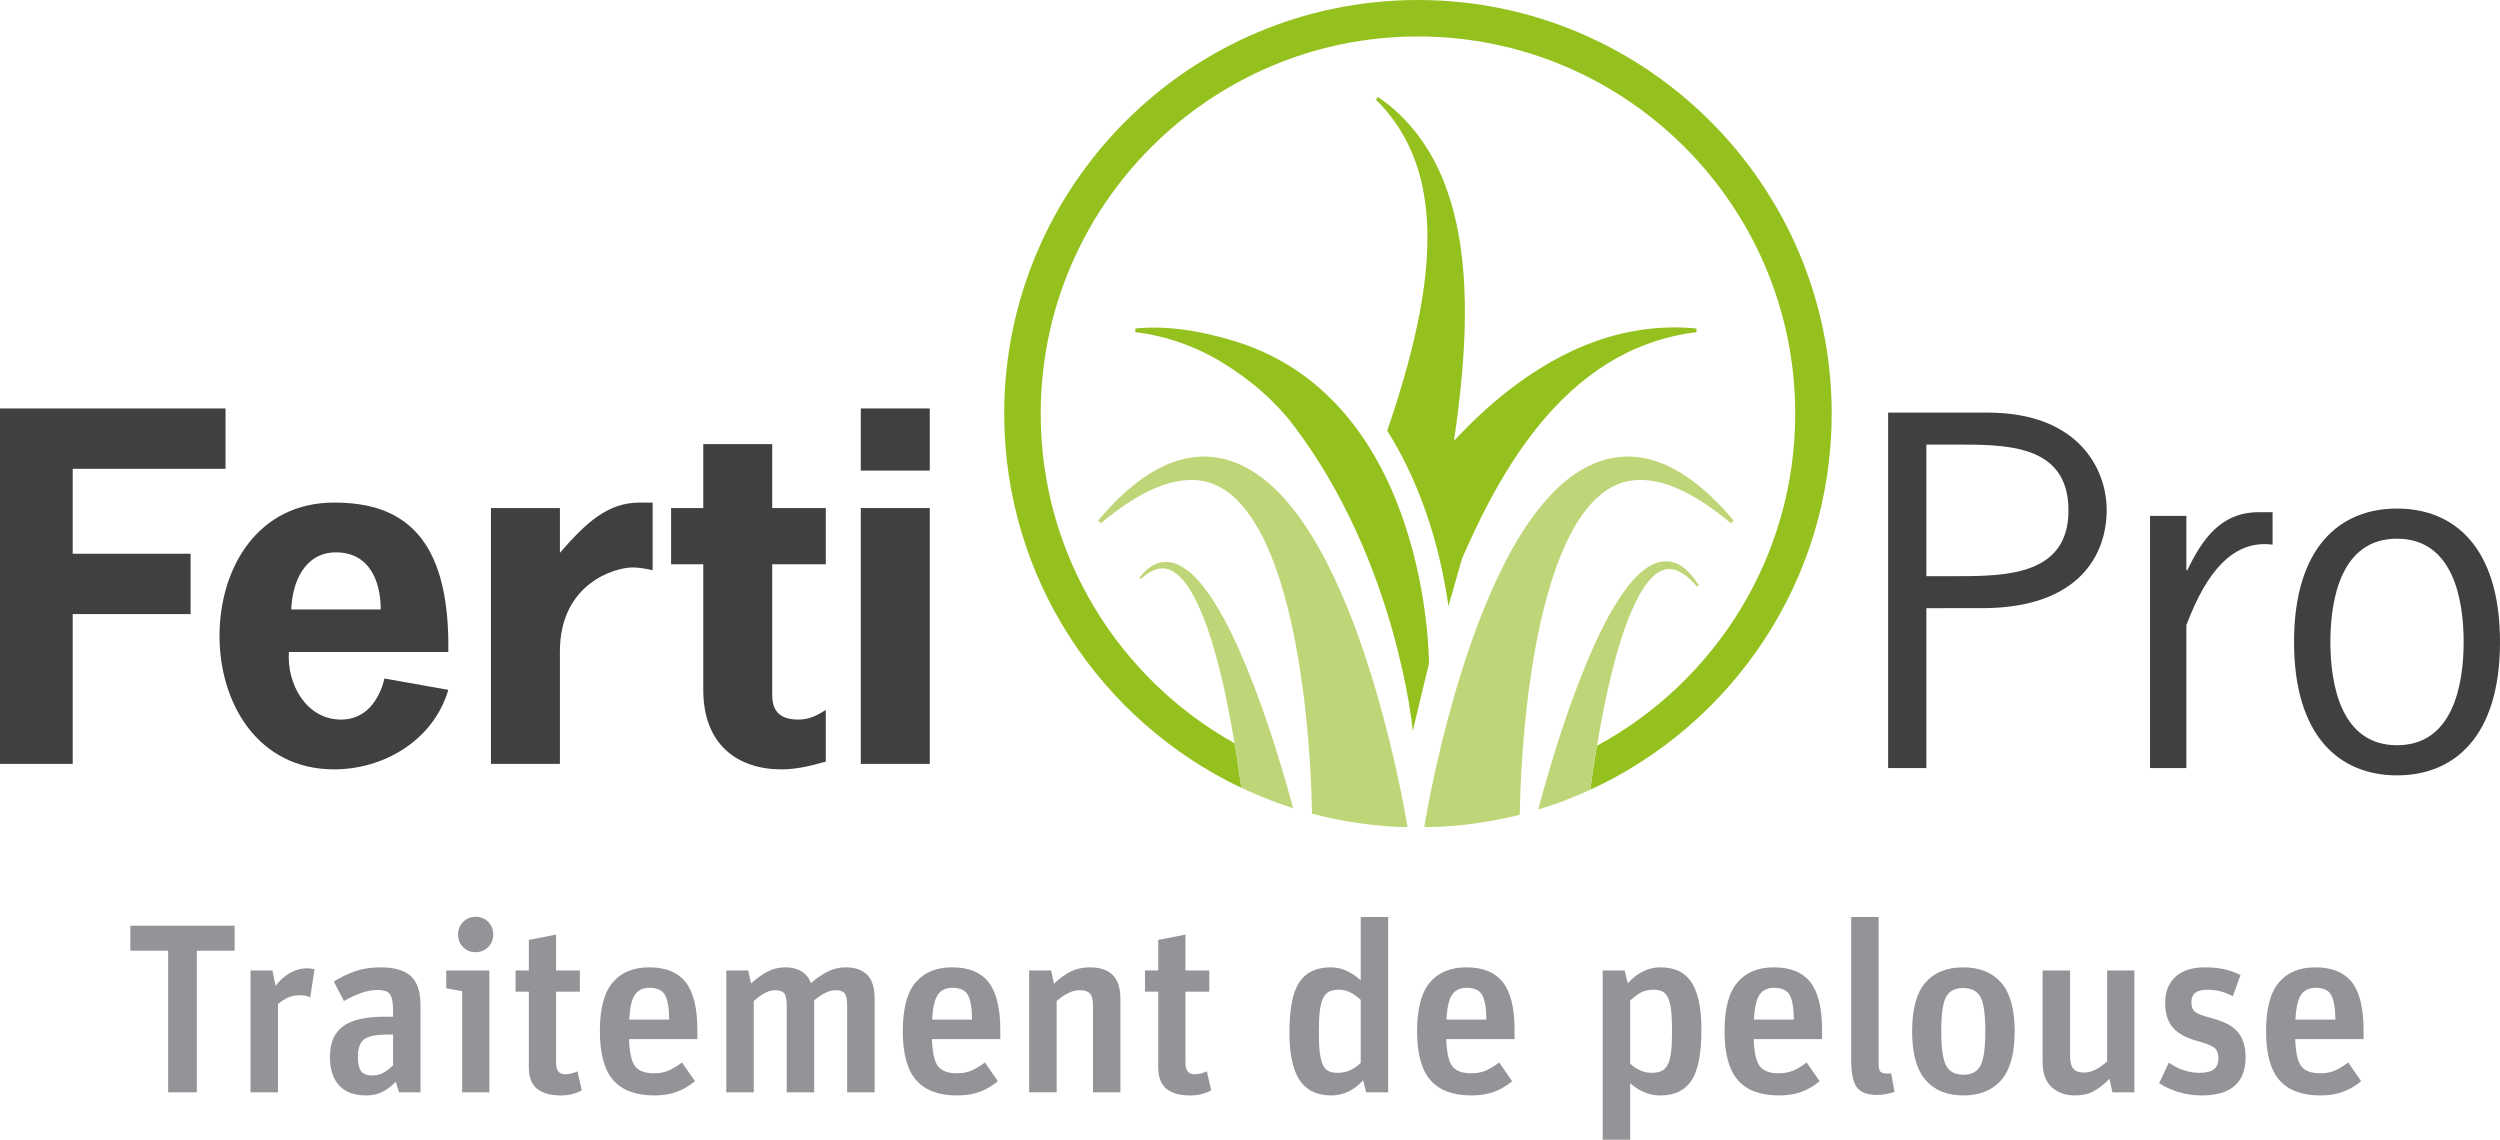
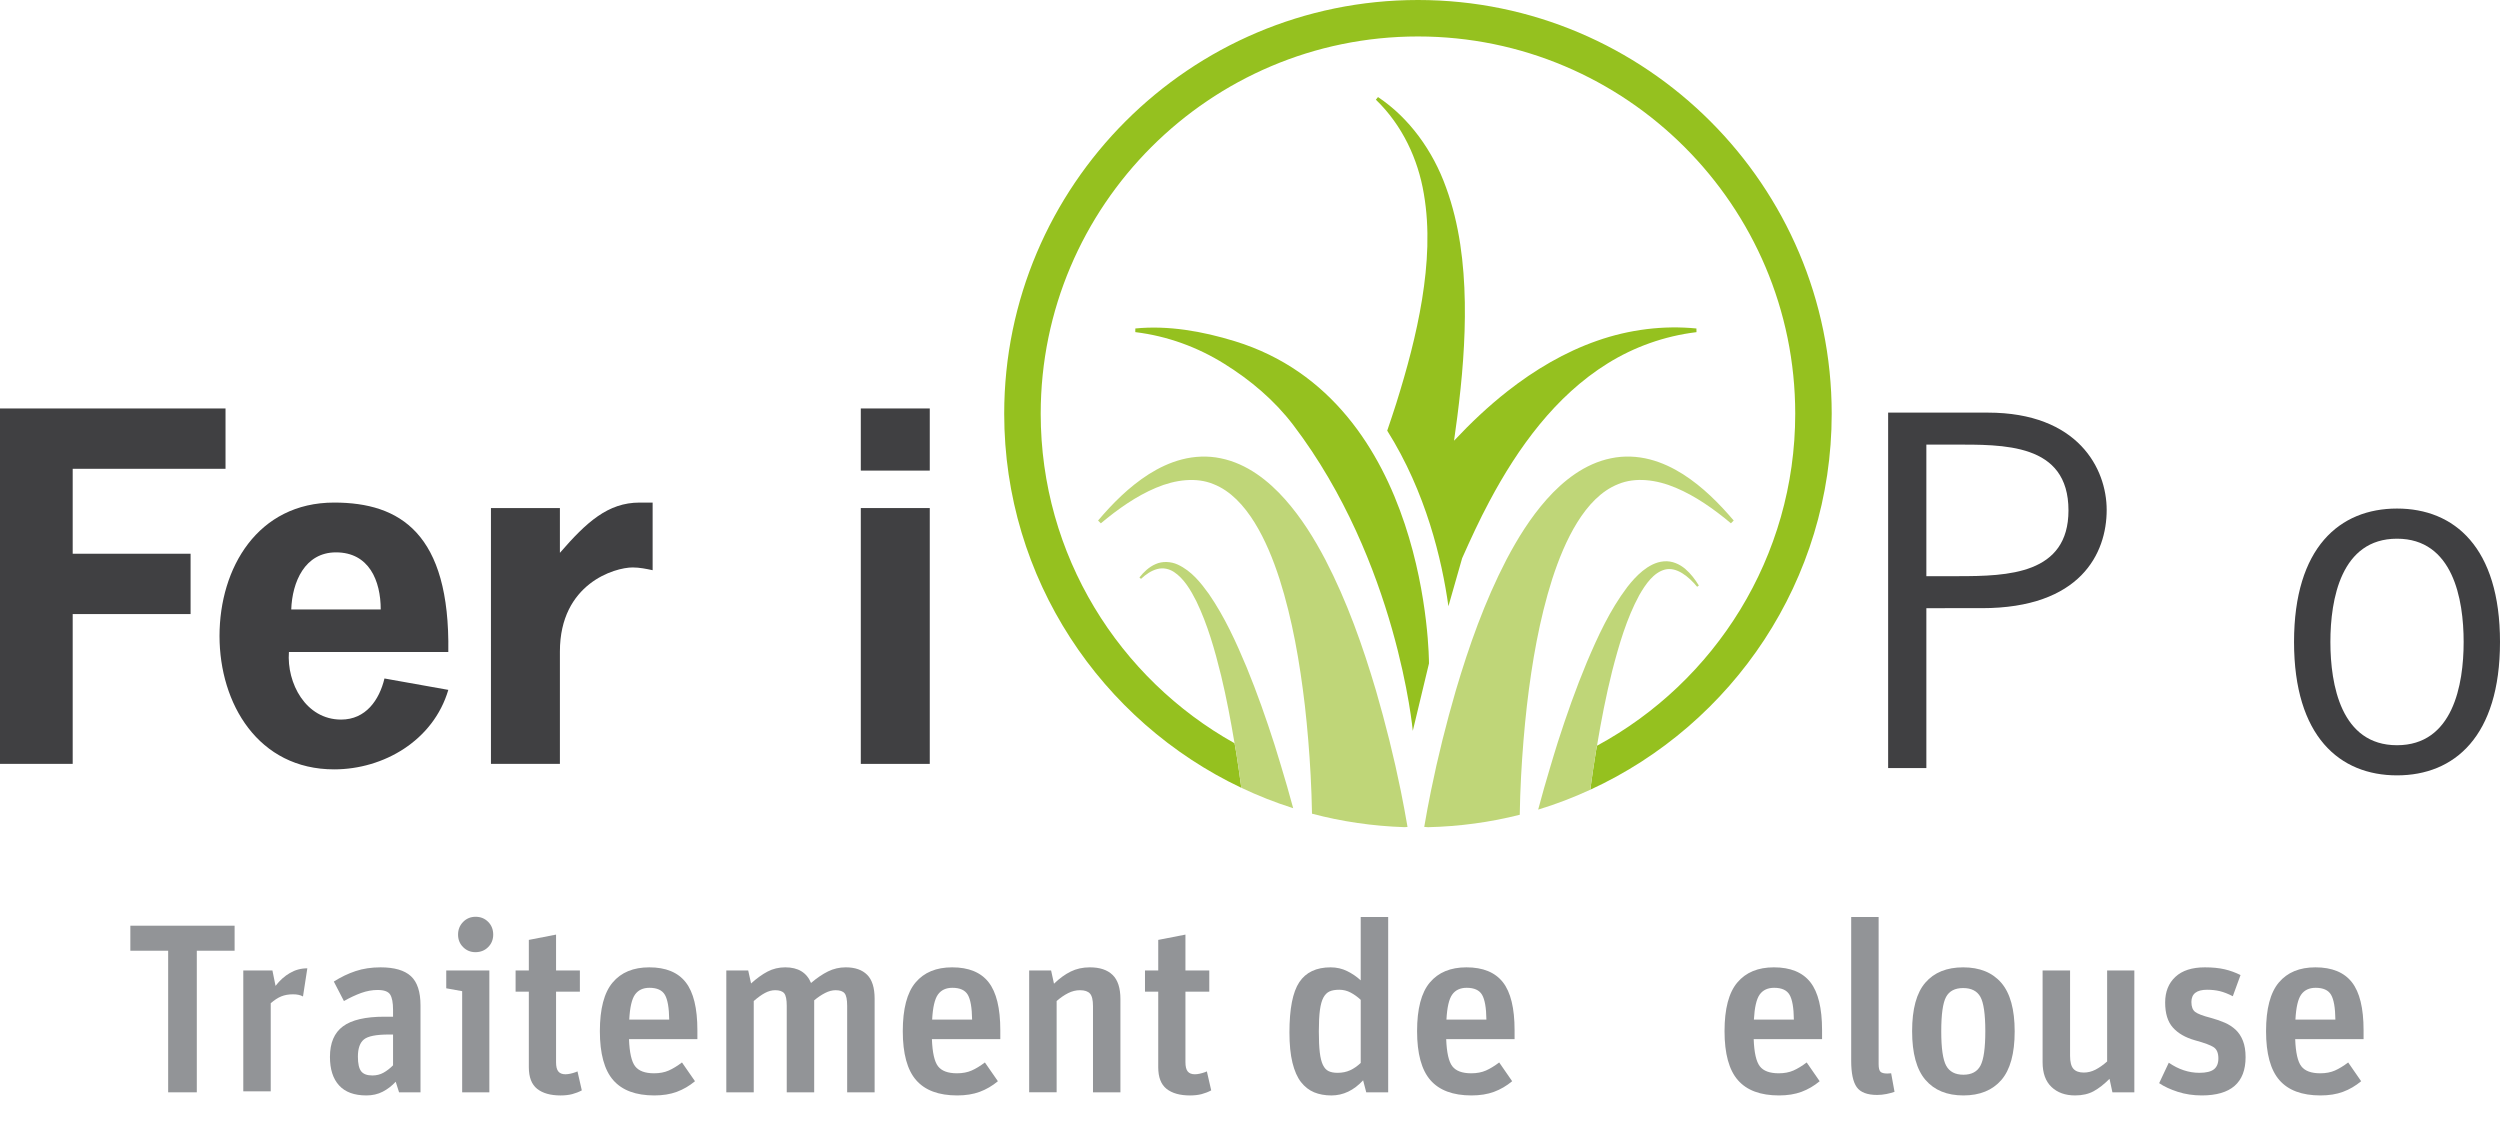
<svg xmlns="http://www.w3.org/2000/svg" version="1.1" id="Calque_1" x="0px" y="0px" width="272.405px" height="124.188px" viewBox="0 0 272.405 124.188" enable-background="new 0 0 272.405 124.188" xml:space="preserve">
  <g>
    <g>
      <g>
        <path fill="#404042" d="M24.575,51.078H7.921v9.259h12.845v6.571H7.921v16.327H0V44.507h24.574V51.078z" />
        <path fill="#404042" d="M31.481,71.042c-0.254,3.383,1.828,7.365,5.688,7.365c2.691,0,4.164-2.141,4.723-4.479l6.957,1.242     c-1.627,5.525-7.058,8.662-12.441,8.662c-8.275,0-12.489-7.167-12.489-14.535c0-7.417,4.163-14.536,12.489-14.536     c7.16,0,12.643,3.334,12.441,16.28H31.481z M41.485,66.409c0-3.135-1.271-6.222-4.875-6.222c-3.402,0-4.772,3.236-4.875,6.222     H41.485z" />
        <path fill="#404042" d="M61.008,60.238c2.894-3.336,5.229-5.476,8.682-5.476h1.422v7.369c-0.709-0.151-1.422-0.301-2.183-0.301     c-1.929,0-7.921,1.744-7.921,9.161v12.245h-7.513V55.359h7.513V60.238z" />
-         <path fill="#404042" d="M84.141,55.359h5.84v6.123h-5.84v14.187c0,1.345,0.406,2.738,2.846,2.738     c1.269,0,2.082-0.497,2.994-1.045v5.625c-1.573,0.447-3.199,0.846-4.822,0.846c-4.672,0-8.529-2.588-8.529-8.662V61.482h-3.506     v-6.123h3.506V48.39h7.512V55.359z" />
        <path fill="#404042" d="M101.309,51.277h-7.515v-6.77h7.515V51.277z M101.309,83.235h-7.515V55.359h7.515V83.235z" />
      </g>
      <g>
        <path fill="#404042" d="M216.602,44.96c9.85,0,12.946,6.123,12.946,10.604c0,4.729-2.843,10.703-13.606,10.703H209.9V83.69     h-4.165V44.96H216.602z M209.9,62.781h3.45c5.435,0,12.035-0.199,12.035-7.168c0-7.368-7.107-7.168-12.592-7.168H209.9V62.781z" />
-         <path fill="#404042" d="M238.231,62.134h0.104c1.574-3.285,3.604-6.323,7.77-6.323h1.521v3.536     c-5.178-0.698-7.869,4.779-9.395,8.762V83.69h-3.958V56.21h3.958V62.134z" />
        <path fill="#404042" d="M249.963,69.949c0-10.304,4.975-14.536,11.219-14.536c6.247,0,11.223,4.232,11.223,14.536     c0,10.305-4.976,14.536-11.223,14.536C254.938,84.485,249.963,80.254,249.963,69.949z M268.444,69.949     c0-4.68-1.168-11.251-7.262-11.251c-6.091,0-7.258,6.571-7.258,11.251c0,4.681,1.167,11.252,7.258,11.252     C267.276,81.201,268.444,74.63,268.444,69.949z" />
      </g>
    </g>
    <g>
      <g>
        <path fill="#929497" d="M18.323,103.593h-4.12v-2.727h11.36v2.727h-4.119v15.428h-3.121V103.593z" />
-         <path fill="#929497" d="M27.295,105.745h2.389l0.34,1.679c0.455-0.595,0.975-1.063,1.561-1.403     c0.587-0.342,1.22-0.512,1.902-0.512c0.281,0,0.541,0.035,0.787,0.104l-0.473,3.069c-0.279-0.158-0.638-0.236-1.076-0.236     c-0.49,0-0.918,0.074-1.285,0.224c-0.367,0.147-0.752,0.397-1.154,0.747v9.604h-2.99V105.745z" />
+         <path fill="#929497" d="M27.295,105.745h2.389l0.34,1.679c0.455-0.595,0.975-1.063,1.561-1.403     c0.587-0.342,1.22-0.512,1.902-0.512l-0.473,3.069c-0.279-0.158-0.638-0.236-1.076-0.236     c-0.49,0-0.918,0.074-1.285,0.224c-0.367,0.147-0.752,0.397-1.154,0.747v9.604h-2.99V105.745z" />
        <path fill="#929497" d="M36.95,118.272c-0.665-0.725-0.998-1.762-0.998-3.109c0-1.521,0.473-2.633,1.418-3.33     c0.945-0.701,2.449-1.051,4.512-1.051h0.945v-0.762c0-0.768-0.105-1.32-0.314-1.652s-0.666-0.498-1.365-0.498     c-0.594,0-1.191,0.109-1.797,0.326c-0.602,0.221-1.229,0.512-1.876,0.88l-1.101-2.124c0.768-0.49,1.561-0.871,2.375-1.141     c0.812-0.271,1.717-0.408,2.714-0.408c1.503,0,2.606,0.318,3.306,0.957c0.699,0.64,1.05,1.703,1.05,3.188v9.473h-2.335     l-0.367-1.154c-0.419,0.454-0.893,0.816-1.416,1.088c-0.525,0.271-1.121,0.406-1.784,0.406     C38.602,119.36,37.615,118.999,36.95,118.272z M41.791,116.881c0.359-0.2,0.704-0.468,1.036-0.8v-3.357h-0.473     c-1.364,0-2.266,0.178-2.702,0.537c-0.438,0.357-0.655,0.984-0.655,1.877c0,0.75,0.118,1.281,0.354,1.588     c0.236,0.306,0.643,0.459,1.221,0.459C41.024,117.185,41.433,117.083,41.791,116.881z" />
        <path fill="#929497" d="M50.358,108l-1.734-0.313v-1.941h4.697v13.275h-2.963V108z M50.46,103.199     c-0.367-0.367-0.549-0.822-0.549-1.363c0-0.543,0.182-1.001,0.549-1.378c0.367-0.375,0.823-0.564,1.364-0.564     c0.543,0,0.998,0.184,1.365,0.552c0.367,0.366,0.552,0.831,0.552,1.391c0,0.541-0.185,0.996-0.552,1.363s-0.83,0.551-1.392,0.551     C51.274,103.75,50.828,103.566,50.46,103.199z" />
        <path fill="#929497" d="M56.18,105.745h1.443v-3.332l2.966-0.577v3.909h2.596v2.308h-2.596v7.688     c0,0.473,0.081,0.809,0.249,1.009c0.164,0.202,0.424,0.304,0.773,0.304c0.314,0,0.691-0.079,1.128-0.236     c0.089-0.036,0.147-0.062,0.185-0.079l0.471,2.071c-0.333,0.176-0.683,0.311-1.05,0.408c-0.366,0.094-0.786,0.143-1.259,0.143     c-1.101,0-1.955-0.24-2.559-0.721c-0.602-0.482-0.904-1.264-0.904-2.349v-8.238H56.18V105.745z" />
        <path fill="#929497" d="M66.819,117.695c-0.971-1.11-1.456-2.891-1.456-5.341c0-2.428,0.463-4.197,1.392-5.298     c0.926-1.103,2.256-1.653,3.988-1.653c1.8,0,3.125,0.543,3.973,1.627c0.85,1.084,1.273,2.824,1.273,5.221v0.973h-7.451     c0.052,1.467,0.275,2.455,0.67,2.963s1.079,0.761,2.06,0.761c0.61,0,1.146-0.101,1.601-0.302     c0.453-0.201,0.934-0.494,1.441-0.879l1.418,2.045c-0.613,0.509-1.273,0.893-1.982,1.156c-0.707,0.262-1.524,0.393-2.451,0.393     C69.282,119.36,67.792,118.808,66.819,117.695z M69.193,108.368c-0.35,0.49-0.56,1.4-0.628,2.729h4.354     c-0.017-1.293-0.175-2.195-0.474-2.703c-0.297-0.507-0.856-0.761-1.68-0.761C70.067,107.633,69.542,107.88,69.193,108.368z" />
        <path fill="#929497" d="M79.137,105.745h2.389l0.312,1.415c0.613-0.56,1.212-0.991,1.799-1.298     c0.586-0.306,1.229-0.459,1.928-0.459c1.399,0,2.336,0.568,2.806,1.705c0.631-0.542,1.249-0.962,1.851-1.259     c0.604-0.298,1.248-0.446,1.928-0.446c1.016,0,1.793,0.271,2.336,0.814c0.541,0.541,0.814,1.408,0.814,2.596v10.207h-2.992v-9.42     c0-0.682-0.092-1.137-0.275-1.363c-0.184-0.228-0.51-0.342-0.983-0.342c-0.367,0-0.749,0.102-1.141,0.301     c-0.394,0.201-0.793,0.469-1.194,0.801v10.023h-2.99v-9.42c0-0.682-0.092-1.137-0.275-1.363     c-0.184-0.228-0.514-0.342-0.986-0.342c-0.366,0-0.738,0.102-1.113,0.301c-0.377,0.201-0.783,0.496-1.221,0.88v9.944h-2.99     V105.745z" />
        <path fill="#929497" d="M99.825,117.695c-0.971-1.11-1.456-2.891-1.456-5.341c0-2.428,0.464-4.197,1.39-5.298     c0.926-1.103,2.256-1.653,3.988-1.653c1.803,0,3.127,0.543,3.975,1.627s1.273,2.824,1.273,5.221v0.973h-7.453     c0.055,1.467,0.275,2.455,0.67,2.963c0.394,0.508,1.081,0.761,2.059,0.761c0.613,0,1.146-0.101,1.602-0.302     s0.936-0.494,1.443-0.879l1.416,2.045c-0.613,0.509-1.273,0.893-1.98,1.156c-0.709,0.262-1.527,0.393-2.453,0.393     C102.286,119.36,100.795,118.808,99.825,117.695z M102.199,108.368c-0.35,0.49-0.562,1.4-0.63,2.729h4.354     c-0.017-1.293-0.174-2.195-0.47-2.703c-0.298-0.507-0.856-0.761-1.681-0.761C103.073,107.633,102.549,107.88,102.199,108.368z" />
        <path fill="#929497" d="M112.14,105.745h2.39l0.314,1.442c0.594-0.577,1.202-1.019,1.822-1.325     c0.621-0.306,1.316-0.459,2.084-0.459c1.087,0,1.912,0.275,2.48,0.827c0.57,0.55,0.853,1.43,0.853,2.636v10.154h-2.989v-9.394     c0-0.664-0.109-1.12-0.328-1.363c-0.219-0.245-0.581-0.368-1.089-0.368c-0.438,0-0.866,0.104-1.286,0.315     c-0.418,0.21-0.84,0.497-1.258,0.865v9.944h-2.993V105.745z" />
        <path fill="#929497" d="M124.761,105.745h1.443v-3.332l2.964-0.577v3.909h2.598v2.308h-2.598v7.688     c0,0.473,0.083,0.809,0.25,1.009c0.166,0.202,0.424,0.304,0.774,0.304c0.312,0,0.689-0.079,1.128-0.236     c0.086-0.036,0.147-0.062,0.182-0.079l0.474,2.071c-0.333,0.176-0.683,0.311-1.05,0.408c-0.367,0.094-0.788,0.143-1.258,0.143     c-1.104,0-1.957-0.24-2.561-0.721c-0.603-0.482-0.903-1.264-0.903-2.349v-8.238h-1.443V105.745z" />
        <path fill="#929497" d="M143.191,119.021c-0.55-0.229-1.027-0.6-1.432-1.115c-0.401-0.516-0.712-1.221-0.931-2.111     c-0.22-0.894-0.328-1.994-0.328-3.307c0-2.57,0.359-4.395,1.076-5.47c0.717-1.077,1.854-1.614,3.412-1.614     c0.648,0,1.246,0.137,1.798,0.408c0.55,0.27,1.044,0.607,1.48,1.009v-6.9h2.993v19.101h-2.39l-0.341-1.312     c-1.014,1.102-2.169,1.652-3.465,1.652C144.368,119.36,143.743,119.248,143.191,119.021z M147.114,116.618     c0.402-0.184,0.786-0.449,1.153-0.799v-6.875c-0.333-0.314-0.694-0.576-1.089-0.787c-0.392-0.209-0.808-0.312-1.246-0.312     c-0.436,0-0.791,0.061-1.062,0.182c-0.271,0.123-0.495,0.348-0.671,0.67c-0.174,0.324-0.3,0.778-0.379,1.364     c-0.078,0.586-0.117,1.359-0.117,2.322c0,0.944,0.033,1.71,0.103,2.294c0.071,0.588,0.185,1.041,0.343,1.365     s0.361,0.547,0.615,0.669c0.254,0.124,0.582,0.185,0.983,0.185C146.254,116.896,146.71,116.804,147.114,116.618z" />
        <path fill="#929497" d="M155.861,117.695c-0.968-1.11-1.453-2.891-1.453-5.341c0-2.428,0.46-4.197,1.39-5.298     c0.926-1.103,2.256-1.653,3.987-1.653c1.801,0,3.126,0.543,3.976,1.627c0.848,1.084,1.271,2.824,1.271,5.221v0.973h-7.451     c0.054,1.467,0.275,2.455,0.67,2.963s1.078,0.761,2.059,0.761c0.611,0,1.146-0.101,1.602-0.302     c0.453-0.201,0.934-0.494,1.443-0.879l1.414,2.045c-0.611,0.509-1.271,0.893-1.979,1.156c-0.709,0.262-1.527,0.393-2.455,0.393     C158.325,119.36,156.832,118.808,155.861,117.695z M158.238,108.368c-0.353,0.49-0.562,1.4-0.63,2.729h4.354     c-0.017-1.293-0.175-2.195-0.474-2.703c-0.295-0.507-0.856-0.761-1.677-0.761C159.112,107.633,158.585,107.88,158.238,108.368z" />
-         <path fill="#929497" d="M174.635,105.745h2.387l0.34,1.391c1.066-1.154,2.248-1.732,3.545-1.732c0.697,0,1.32,0.11,1.861,0.329     c0.543,0.218,1.008,0.584,1.402,1.101c0.394,0.516,0.697,1.217,0.906,2.1s0.314,1.973,0.314,3.265     c0,2.591-0.359,4.431-1.076,5.524c-0.717,1.092-1.852,1.639-3.408,1.639c-0.648,0-1.252-0.127-1.813-0.379     c-0.56-0.253-1.05-0.573-1.468-0.959v6.165h-2.99V105.745z M181.01,116.711c0.277-0.122,0.504-0.341,0.682-0.655     c0.176-0.314,0.303-0.766,0.382-1.352c0.077-0.586,0.116-1.369,0.116-2.35c0-0.943-0.035-1.708-0.104-2.294     c-0.072-0.586-0.186-1.04-0.343-1.364c-0.155-0.322-0.362-0.547-0.616-0.67c-0.254-0.121-0.59-0.182-1.01-0.182     c-0.49,0-0.926,0.099-1.312,0.299c-0.385,0.203-0.778,0.496-1.18,0.88v6.874c0.314,0.298,0.67,0.537,1.062,0.721     c0.394,0.186,0.811,0.277,1.246,0.277C180.372,116.896,180.729,116.835,181.01,116.711z" />
        <path fill="#929497" d="M189.365,117.695c-0.971-1.11-1.456-2.891-1.456-5.341c0-2.428,0.463-4.197,1.393-5.298     c0.926-1.103,2.254-1.653,3.986-1.653c1.801,0,3.127,0.543,3.977,1.627c0.848,1.084,1.271,2.824,1.271,5.221v0.973h-7.45     c0.051,1.467,0.275,2.455,0.67,2.963c0.391,0.508,1.078,0.761,2.059,0.761c0.611,0,1.146-0.101,1.6-0.302     c0.455-0.201,0.936-0.494,1.445-0.879l1.414,2.045c-0.613,0.509-1.271,0.893-1.98,1.156c-0.707,0.262-1.525,0.393-2.453,0.393     C191.829,119.36,190.335,118.808,189.365,117.695z M191.739,108.368c-0.35,0.49-0.559,1.4-0.631,2.729h4.355     c-0.015-1.293-0.172-2.195-0.471-2.703c-0.295-0.507-0.857-0.761-1.68-0.761C192.614,107.633,192.088,107.88,191.739,108.368z" />
        <path fill="#929497" d="M202.313,118.456c-0.403-0.568-0.604-1.525-0.604-2.872V99.92h2.99v16.031     c0,0.419,0.067,0.694,0.197,0.825c0.133,0.132,0.383,0.198,0.75,0.198c0.137,0,0.277-0.011,0.418-0.027l0.367,2.021     c-0.244,0.087-0.537,0.166-0.877,0.237c-0.343,0.067-0.68,0.103-1.013,0.103C203.459,119.308,202.715,119.024,202.313,118.456z" />
        <path fill="#929497" d="M209.803,117.669c-0.97-1.129-1.455-2.9-1.455-5.314c0-2.412,0.48-4.175,1.443-5.285     c0.961-1.111,2.336-1.666,4.119-1.666c1.8,0,3.187,0.563,4.16,1.692c0.967,1.127,1.453,2.891,1.453,5.287     c0,2.413-0.486,4.179-1.453,5.298c-0.974,1.12-2.351,1.68-4.134,1.68C212.151,119.36,210.774,118.797,209.803,117.669z      M215.799,116.107c0.35-0.663,0.525-1.915,0.525-3.753c0-1.852-0.181-3.098-0.537-3.737c-0.36-0.638-0.986-0.957-1.877-0.957     c-0.893,0-1.514,0.323-1.863,0.97c-0.35,0.648-0.524,1.898-0.524,3.753c0,1.835,0.18,3.083,0.538,3.738s0.984,0.983,1.876,0.983     S215.45,116.772,215.799,116.107z" />
        <path fill="#929497" d="M223.539,118.442c-0.647-0.611-0.974-1.512-0.974-2.701v-9.996h2.993v9.287     c0,0.683,0.121,1.159,0.367,1.43c0.243,0.272,0.62,0.406,1.128,0.406c0.436,0,0.859-0.104,1.273-0.314     c0.408-0.21,0.835-0.508,1.271-0.893v-9.916h2.965v13.275h-2.389l-0.315-1.469c-0.594,0.594-1.17,1.043-1.729,1.35     c-0.562,0.306-1.234,0.459-2.021,0.459C225.042,119.36,224.184,119.055,223.539,118.442z" />
        <path fill="#929497" d="M237.297,118.968c-0.812-0.264-1.49-0.577-2.031-0.945l1.049-2.229c1.066,0.734,2.178,1.102,3.332,1.102     c0.734,0,1.262-0.128,1.587-0.382c0.322-0.252,0.485-0.65,0.485-1.193c0-0.576-0.168-0.979-0.498-1.206     c-0.332-0.228-1.015-0.48-2.047-0.762c-1.051-0.297-1.854-0.762-2.414-1.391c-0.562-0.629-0.84-1.538-0.84-2.728     c0-1.171,0.372-2.104,1.116-2.795c0.741-0.69,1.812-1.036,3.214-1.036c0.82,0,1.532,0.07,2.139,0.21     c0.604,0.141,1.182,0.35,1.744,0.63l-0.841,2.308c-0.507-0.262-0.976-0.444-1.403-0.551c-0.43-0.104-0.896-0.155-1.404-0.155     c-1.135,0-1.705,0.444-1.705,1.336c0,0.509,0.137,0.867,0.407,1.076c0.271,0.21,0.843,0.43,1.719,0.654     c0.577,0.158,1.084,0.334,1.522,0.527c0.436,0.192,0.825,0.445,1.168,0.759c0.34,0.315,0.605,0.72,0.797,1.208     c0.195,0.488,0.291,1.084,0.291,1.785c0,2.779-1.594,4.17-4.775,4.17C238.983,119.36,238.11,119.229,237.297,118.968z" />
        <path fill="#929497" d="M248.37,117.695c-0.971-1.11-1.456-2.891-1.456-5.341c0-2.428,0.464-4.197,1.392-5.298     c0.926-1.103,2.254-1.653,3.988-1.653c1.801,0,3.125,0.543,3.975,1.627c0.848,1.084,1.271,2.824,1.271,5.221v0.973h-7.451     c0.053,1.467,0.275,2.455,0.67,2.963c0.393,0.508,1.08,0.761,2.06,0.761c0.61,0,1.146-0.101,1.601-0.302     c0.453-0.201,0.934-0.494,1.443-0.879l1.414,2.045c-0.613,0.509-1.271,0.893-1.98,1.156c-0.707,0.262-1.524,0.393-2.453,0.393     C250.833,119.36,249.34,118.808,248.37,117.695z M250.745,108.368c-0.351,0.49-0.561,1.4-0.631,2.729h4.354     c-0.015-1.293-0.173-2.195-0.471-2.703c-0.296-0.507-0.856-0.761-1.68-0.761C251.618,107.633,251.094,107.88,250.745,108.368z" />
      </g>
    </g>
    <path fill="#95C11F" d="M199.586,45.082C199.586,20.223,179.362,0,154.504,0c-24.858,0-45.084,20.223-45.084,45.082   c0,17.976,10.58,33.522,25.834,40.757c-0.166-1.244-0.343-2.488-0.537-3.723c-0.059-0.378-0.133-0.752-0.197-1.129   c-12.589-7.034-21.123-20.489-21.123-35.906c0-22.667,18.441-41.108,41.107-41.108s41.107,18.44,41.107,41.108   c0,15.612-8.75,29.218-21.6,36.176c-0.035,0.196-0.076,0.394-0.109,0.59c-0.227,1.394-0.434,2.8-0.623,4.204   C188.788,78.917,199.586,63.241,199.586,45.082z" />
    <path fill="#BFD678" d="M183.381,51.669c-1.088-0.686-2.29-1.272-3.623-1.614c-1.325-0.343-2.793-0.42-4.215-0.121   c-2.891,0.587-5.229,2.474-7.005,4.468c-1.8,2.031-3.183,4.282-4.392,6.575c-2.389,4.606-4.082,9.419-5.52,14.271   c-1.049,3.617-1.946,7.201-2.7,10.903c-0.263,1.299-0.513,2.613-0.739,3.949l0.427,0.033c3.434-0.084,6.776-0.541,9.981-1.355   c0.023-1.377,0.068-2.764,0.143-4.164c0.138-2.594,0.35-5.205,0.641-7.77c0.549-4.687,1.356-9.355,2.753-13.748   c0.71-2.185,1.571-4.306,2.724-6.168c1.148-1.848,2.609-3.448,4.474-4.18c1.851-0.769,4.141-0.505,6.271,0.401   c2.143,0.9,4.144,2.312,6.005,3.87l0.303-0.303C187.315,54.849,185.554,53.063,183.381,51.669z" />
    <path fill="#BFD678" d="M183.641,62.001c-0.6-0.516-1.439-0.918-2.346-0.835c-0.904,0.072-1.682,0.534-2.32,1.047   c-0.641,0.524-1.18,1.131-1.668,1.759c-1.916,2.54-3.204,5.377-4.41,8.21c-1.186,2.845-2.205,5.742-3.145,8.661   c-0.29,0.909-0.559,1.82-0.832,2.729c-0.463,1.531-0.901,3.081-1.318,4.645c1.954-0.596,3.848-1.323,5.678-2.166   c0.189-1.404,0.396-2.811,0.623-4.204c0.033-0.196,0.074-0.394,0.109-0.59c0.458-2.739,0.984-5.468,1.657-8.149   c0.739-2.858,1.577-5.732,2.95-8.26c0.695-1.216,1.574-2.47,2.801-2.788c1.257-0.321,2.584,0.757,3.503,1.875l0.19-0.135   C184.711,63.153,184.25,62.524,183.641,62.001z" />
    <path fill="#BFD678" d="M152.627,86.141c-0.752-3.696-1.65-7.276-2.697-10.891c-1.439-4.853-3.131-9.665-5.52-14.271   c-1.208-2.293-2.592-4.544-4.393-6.575c-1.775-1.994-4.113-3.881-7.006-4.468c-1.42-0.299-2.889-0.222-4.214,0.121   c-1.333,0.342-2.534,0.928-3.623,1.614c-2.175,1.394-3.935,3.179-5.527,5.049l0.304,0.303c1.861-1.558,3.861-2.969,6.004-3.87   c2.131-0.906,4.422-1.17,6.271-0.401c1.865,0.732,3.325,2.333,4.473,4.18c1.152,1.862,2.016,3.983,2.725,6.168   c1.396,4.393,2.202,9.062,2.754,13.748c0.285,2.52,0.498,5.088,0.633,7.639c0.076,1.402,0.123,2.795,0.148,4.174   c3.236,0.858,6.615,1.357,10.092,1.469l0.316-0.025C153.139,88.762,152.89,87.445,152.627,86.141z" />
    <path fill="#BFD678" d="M139.557,83.364c-0.227-0.746-0.448-1.497-0.688-2.244c-0.908-2.829-1.896-5.637-3.029-8.398   c-1.15-2.75-2.392-5.492-4.121-8.006c-0.889-1.224-1.877-2.495-3.389-3.198c-0.746-0.344-1.68-0.388-2.419-0.05   c-0.741,0.324-1.296,0.873-1.757,1.453l0.171,0.154c0.524-0.488,1.128-0.906,1.773-1.071c0.643-0.171,1.28-0.03,1.817,0.318   c1.084,0.714,1.822,1.963,2.446,3.2c1.224,2.537,2.013,5.32,2.696,8.106c0.584,2.427,1.047,4.888,1.461,7.358   c0.064,0.377,0.139,0.751,0.197,1.129c0.194,1.234,0.371,2.479,0.537,3.723c1.822,0.862,3.709,1.609,5.655,2.226   C140.483,86.483,140.03,84.915,139.557,83.364z" />
    <g>
      <path fill="#95C11F" d="M134.555,37.18c-3.576-1.099-7.27-1.74-10.846-1.389l-0.005,0.398c3.518,0.425,6.815,1.653,9.69,3.446    c2.884,1.791,5.49,4.005,7.52,6.672c11.353,14.928,13.027,33.33,13.027,33.33l1.764-7.348    C155.708,72.077,155.708,43.683,134.555,37.18z" />
      <path fill="#95C11F" d="M184.847,35.792c-3.56-0.352-7.288,0.096-10.811,1.334c-3.527,1.229-6.82,3.179-9.776,5.502    c-2.092,1.64-4.018,3.468-5.825,5.393c0.123-0.86,0.244-1.722,0.353-2.587c0.527-4.107,0.891-8.288,0.822-12.5    c-0.074-4.2-0.576-8.481-2.037-12.485c-1.421-3.997-4.012-7.602-7.422-9.874l-0.233,0.286c2.896,2.8,4.594,6.477,5.227,10.253    c0.655,3.792,0.424,7.682-0.192,11.502c-0.623,3.829-1.643,7.607-2.824,11.371c-0.309,0.98-0.644,1.958-0.974,2.938    c4.227,6.715,5.961,14.066,6.668,19.133l1.495-5.235c0.945-2.125,1.887-4.168,2.958-6.172c1.581-2.975,3.367-5.818,5.48-8.399    c2.114-2.578,4.567-4.889,7.435-6.666c2.861-1.779,6.16-2.971,9.662-3.395L184.847,35.792z" />
    </g>
  </g>
</svg>